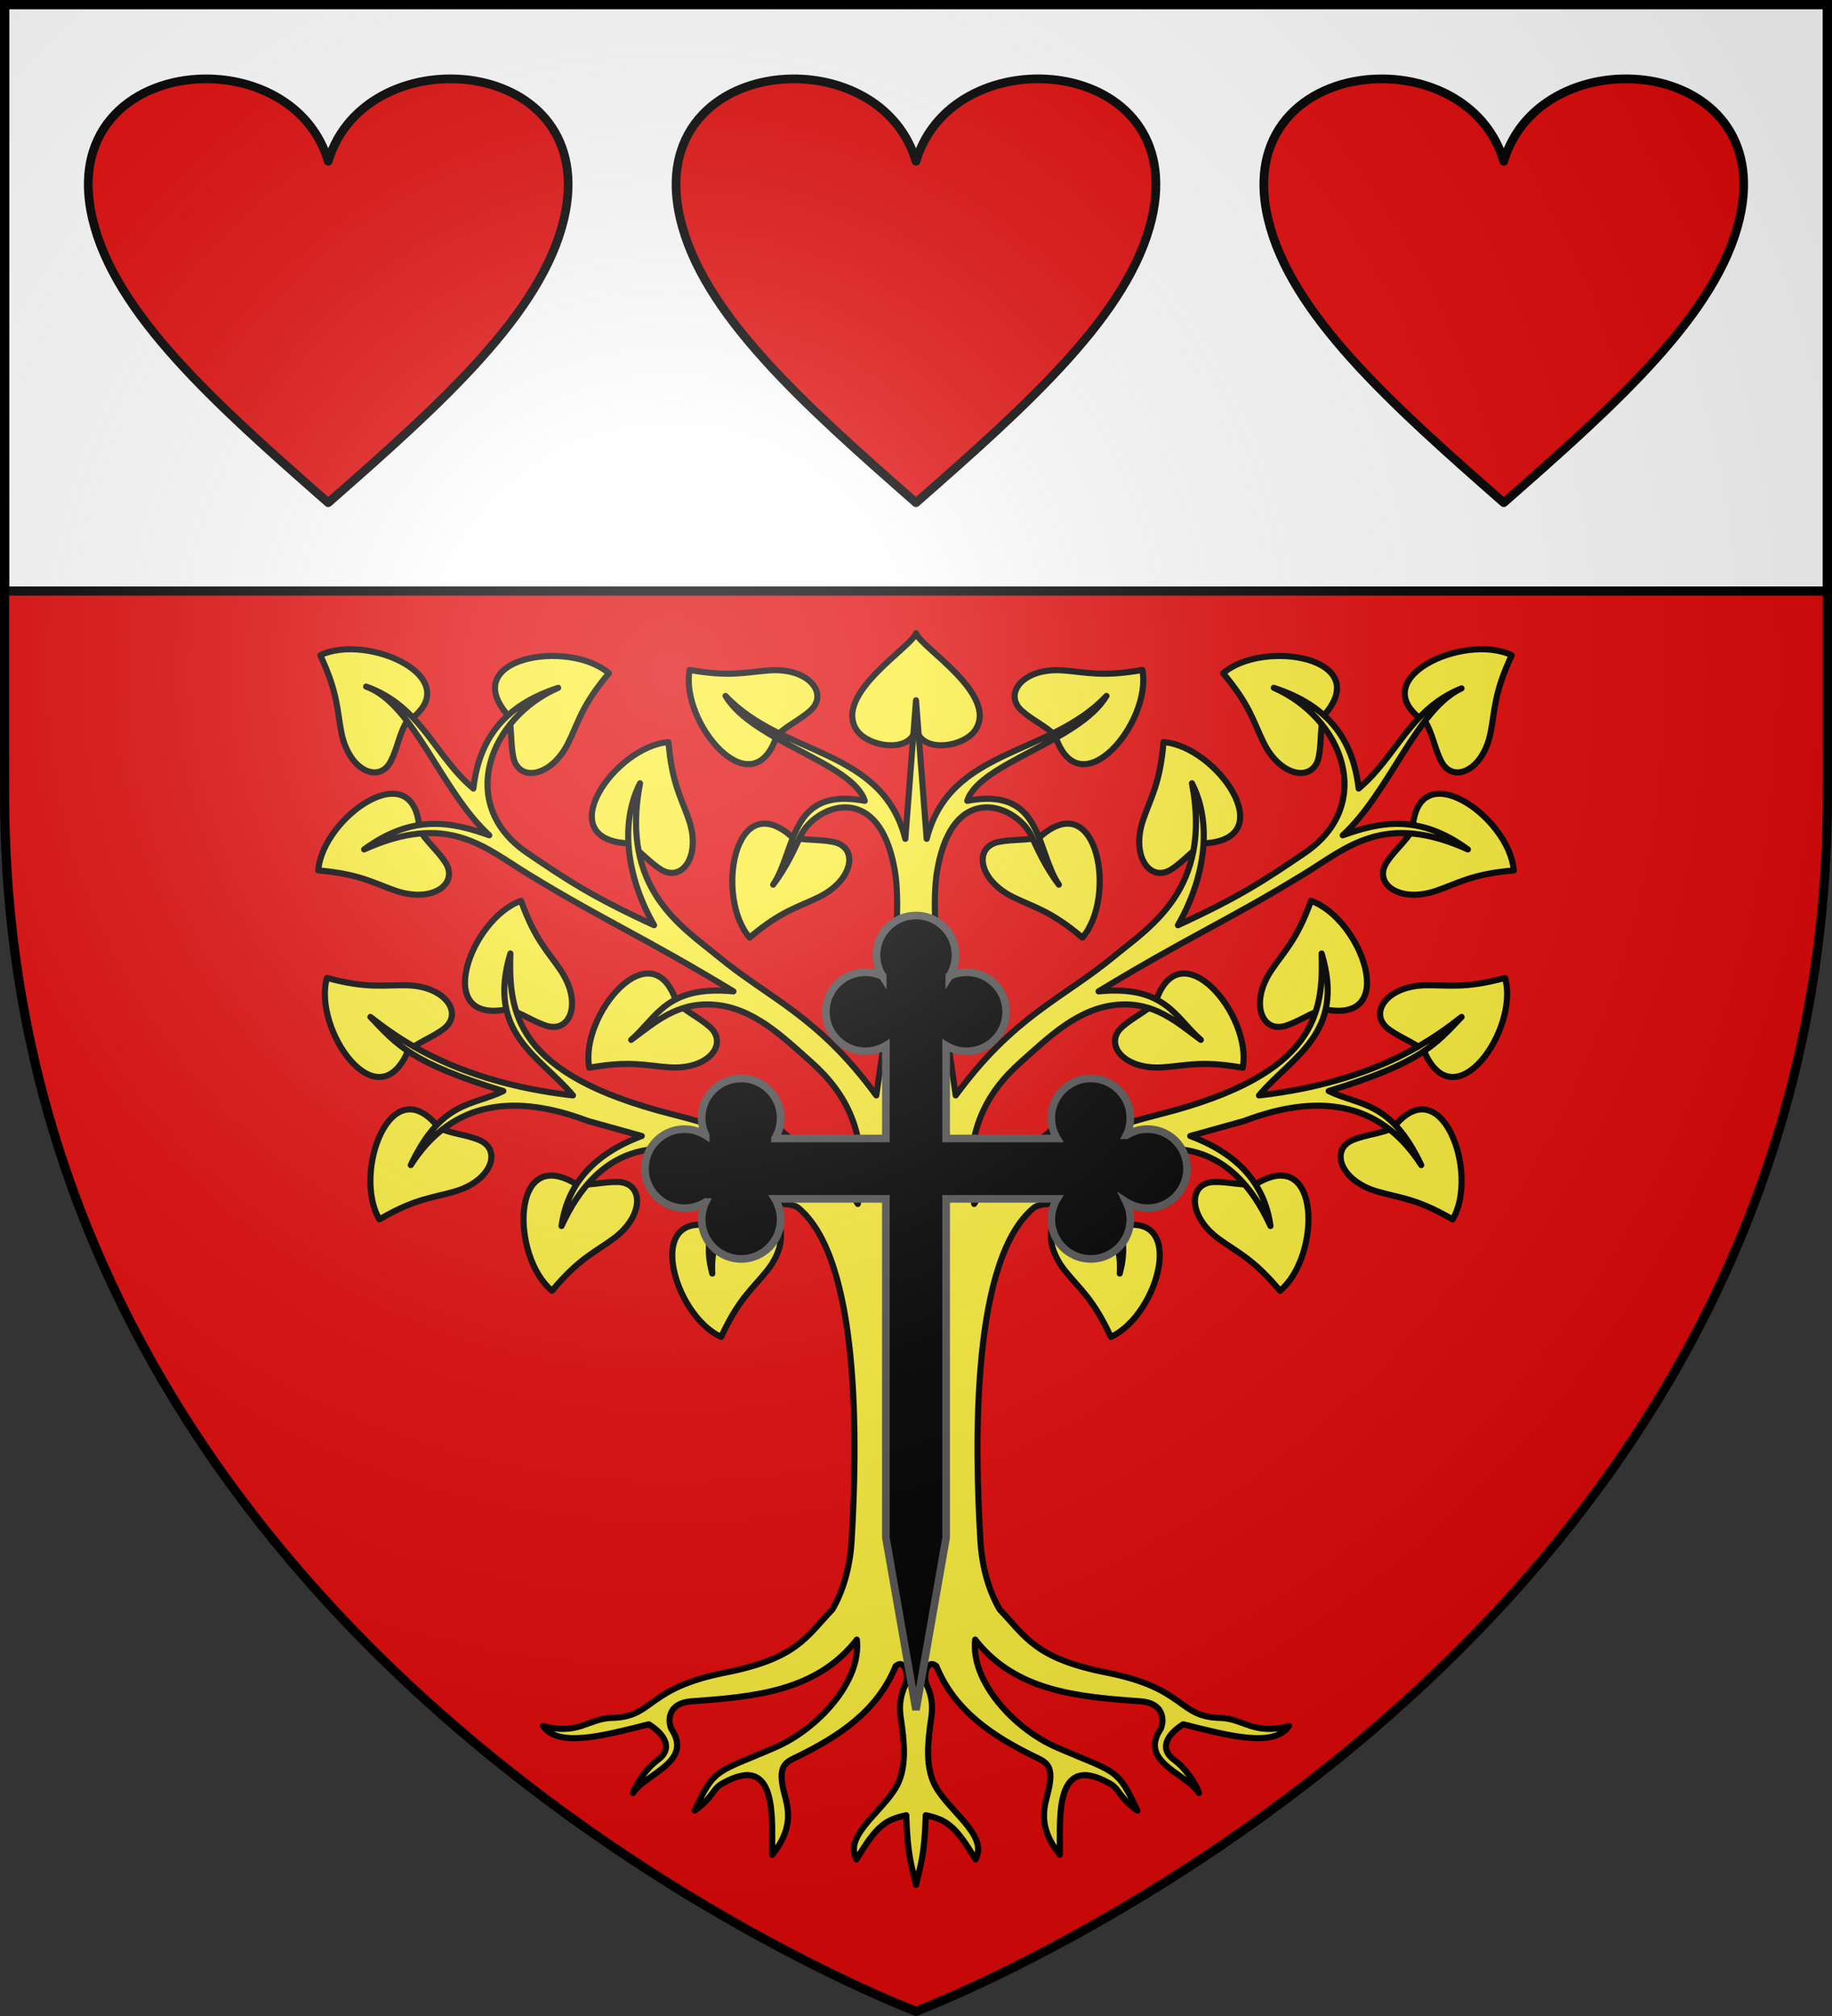
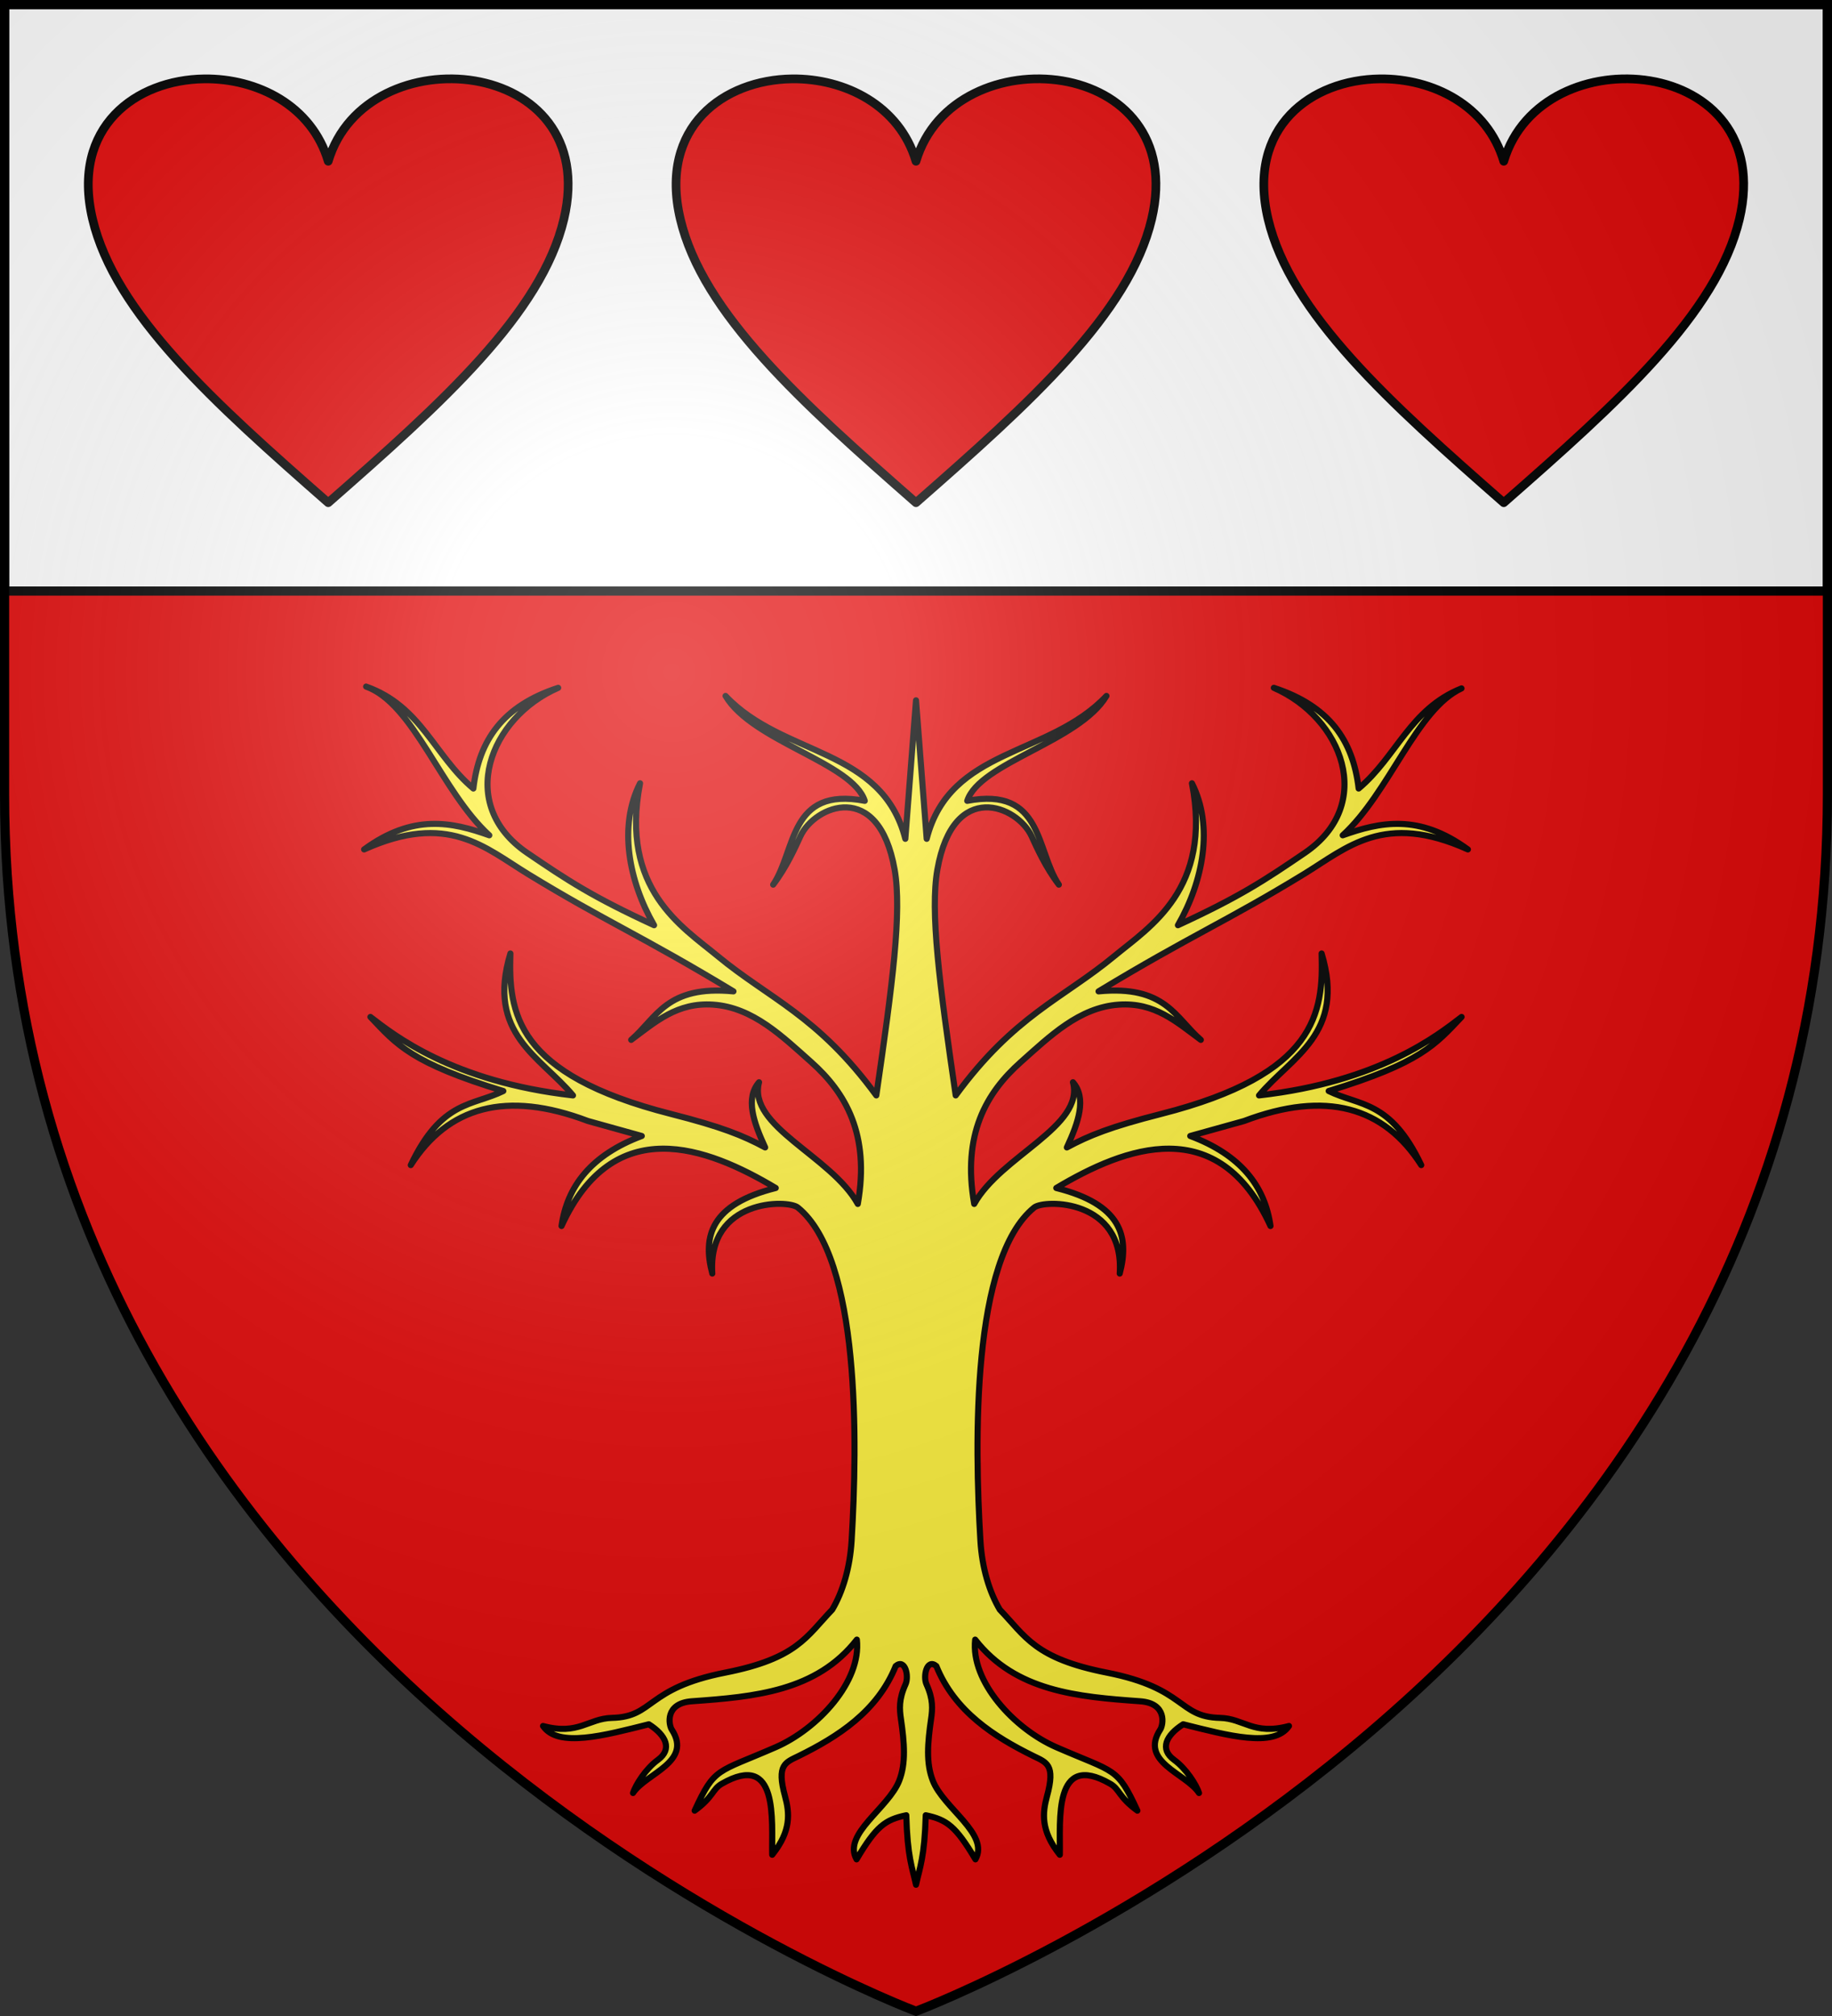
<svg xmlns="http://www.w3.org/2000/svg" xmlns:xlink="http://www.w3.org/1999/xlink" width="600" height="660">
  <rect width="100%" height="100%" fill="#333333" stroke="none" />
  <defs>
    <radialGradient id="g" cx="-80" cy="-80" r="405" gradientUnits="userSpaceOnUse">
      <stop offset="0" stop-color="#fff" stop-opacity=".31" />
      <stop offset=".19" stop-color="#fff" stop-opacity=".25" />
      <stop offset=".6" stop-color="#6b6b6b" stop-opacity=".125" />
      <stop offset="1" stop-opacity=".125" />
    </radialGradient>
    <path id="a" d="M-298.5-298.5h597V-40C298.5 246.31 0 358.5 0 358.5S-298.5 246.31-298.5-40z" />
  </defs>
  <g transform="translate(300 300)">
    <use xlink:href="#a" width="600" height="660" fill="#e20909" />
    <path fill="#fff" stroke="#000" stroke-width="3" d="M-298.5-298.5h597v192h-597z" />
    <path id="f" fill="#e20909" stroke="#000" stroke-linecap="round" stroke-linejoin="round" stroke-width="2.85" d="M-40.602-274.177c-22.288.27-43.716 15.658-36.593 45.862 7.296 30.938 39.9 60.21 77.193 92.89 37.292-32.68 69.896-61.952 77.192-92.89C89.854-282.011 12.352-288.91-.002-247.21c-5.405-18.244-23.265-27.178-40.6-26.967" />
    <g stroke="#000" stroke-linecap="round" stroke-linejoin="round" stroke-width="2" transform="matrix(1 0 0 1 0 -.819)">
      <g id="d" stroke="#000" stroke-linecap="round" stroke-linejoin="round" stroke-width="2">
        <path fill="none" d="M0-55.177v296.802" />
-         <path id="c" fill="#fcef3c" stroke="#000" stroke-linecap="round" stroke-linejoin="round" stroke-width="2" d="M225.871 220.146c-3.25 17.083 20.545 45.746 28.531 21.53 2.814-3.01 7.54-5.104 10.964-8.19 6.176-5.564-.473-14.053-13.21-13.208-7.696.51-12.751 2.298-26.285-.132" transform="translate(-300 -300)" />
        <use xlink:href="#c" width="600" height="660" transform="rotate(120 -87.664 -86.947)" />
        <use xlink:href="#c" width="600" height="660" transform="scale(1 -1)rotate(-75 -27.424 81.232)" />
        <use xlink:href="#c" width="600" height="660" transform="scale(1 -1)rotate(-15 222.33 429.142)" />
        <use xlink:href="#c" width="600" height="660" transform="rotate(75 -92.994 -72.564)" />
        <use xlink:href="#c" width="600" height="660" transform="scale(1 -1)rotate(30 -198.823 -7.187)" />
        <use xlink:href="#c" width="600" height="660" transform="rotate(60 -167.205 -89.89)" />
        <use xlink:href="#c" width="600" height="660" transform="rotate(5 -1288.151 -1389.868)" />
        <use xlink:href="#c" width="600" height="660" transform="matrix(1 0 0 -1 -32.877 -29.478)" />
        <use xlink:href="#c" width="600" height="660" transform="scale(1 -1)rotate(20 -67.747 -378.069)" />
        <use xlink:href="#c" width="600" height="660" transform="scale(1 -1)rotate(40 -36.863 -163.532)" />
        <use xlink:href="#c" width="600" height="660" transform="scale(1 -1)rotate(55 -12.65 -99.265)" />
      </g>
      <use xlink:href="#d" width="600" height="660" transform="matrix(-1 0 0 1 0 0)" />
      <g fill="#fcef3c">
-         <path d="M0-91.868c-1.457 4.564-26.681 19.654-19.631 31.387C-15.953-54.358-.615-52.126 0-61.577c.615 9.45 15.953 7.219 19.631 1.096C26.681-72.214 1.457-87.304 0-91.868" />
        <path d="M-180.094-74.406c15.601 5.601 24.528 34.22 40.344 48.687-12.161-4.342-24.936-7.13-41 4.625 27.438-12.365 39.495-.617 53.688 8.063C-101.78 2.43-90 7.089-59.782 25.375c-21.97-2.1-25.131 8.67-33.5 15.875 8.008-5.924 15.08-12.335 26.844-11.531 13.018.89 22.705 10.44 32.063 18.75 11.424 10.143 19.297 23.833 15.313 46.5-8.683-15.718-36.184-25.345-32.344-39.844-4.546 5.224-1.81 13.081 2 21.344-7.25-3.892-14.17-6.718-30.875-10.969-51.025-12.986-53.169-33.15-52.563-52.531-7.967 26.31 9.861 33.755 20.5 46.469-39.567-4.463-58.82-19.91-66.343-25.688 8.654 9.137 13.39 15.036 43.53 24.25-10.104 4.967-20.207 2.925-30.312 24.25 12.208-19.084 31.197-24.607 58.031-14.437l17.626 4.906c-16.46 6.168-24.442 16.375-26.282 29.469 17.115-37.396 47.527-25.95 70.157-12.438-21.242 5.31-24.028 15.803-20.782 28-1.587-24.51 24.7-24.293 28-21.625 20.567 16.628 19.545 77.103 17.625 109.125-.533 8.886-2.923 16.762-6.343 22.531-8.466 8.816-11.472 15.984-35.063 20.625-26.115 5.139-23.17 14.493-37.031 14.813-7.877.181-10.955 5.793-22.625 2.656 4.942 7.24 20.015 3.108 34.656-.562 5.664 3.594 7.778 8.147 2.969 11.656-3.984 2.906-7.245 8.08-8.156 10.844 4.245-6.458 19.633-10.118 12.687-20.782-.953-1.462-2.37-8.611 6.594-9.25 20.514-1.462 40.847-3.247 54.031-20.187 1.547 13.751-12.83 29.23-26.562 35.219-19.36 8.442-19.942 6.41-26.563 20.78 6.209-4.519 5.73-6.987 8.906-8.812 18.714-10.752 16.295 12.013 16.5 23.25 6.311-7.864 5.676-13.723 4.188-19.187-2.829-10.384.164-11.018 4.5-13.156 12.699-6.263 25.71-14.493 31.75-29.438 3.111-2.597 4.435 3.333 3.218 6-2.242 4.919-1.958 8.126-1.5 11.313 1.128 7.83 1.697 14.463-.562 20.218-3.567 9.09-18.628 17.461-13.969 25.75 6.505-10.96 9.422-12.978 16.282-14.437.386 13.679 1.92 16.987 3.187 22.75 1.266-5.763 2.8-9.071 3.188-22.75 6.86 1.46 9.776 3.476 16.28 14.437 4.66-8.289-10.4-16.66-13.968-25.75-2.259-5.755-1.69-12.388-.562-20.219.458-3.186.742-6.393-1.5-11.312-1.217-2.667.107-8.597 3.218-6 6.04 14.945 19.051 23.175 31.75 29.438 4.336 2.138 7.329 2.772 4.5 13.156-1.488 5.464-2.123 11.323 4.188 19.187.205-11.237-2.214-34.002 16.5-23.25 3.176 1.825 2.697 4.293 8.906 8.813-6.621-14.371-7.202-12.34-26.562-20.781-13.734-5.989-28.11-21.467-26.563-35.22 13.184 16.941 33.517 18.726 54.031 20.188 8.963.639 7.547 7.788 6.594 9.25-6.946 10.664 8.442 14.324 12.688 20.781-.912-2.763-4.173-7.937-8.157-10.843-4.81-3.509-2.695-8.062 2.969-11.656 14.64 3.67 29.714 7.802 34.656.562-11.67 3.137-14.748-2.475-22.625-2.656-13.86-.32-10.916-9.674-37.031-14.813-23.591-4.641-26.597-11.809-35.062-20.625-3.421-5.769-5.811-13.645-6.344-22.531-1.92-32.022-2.942-92.497 17.625-109.125 3.3-2.668 29.587-2.885 28 21.625 3.246-12.197.46-22.69-20.781-28 22.63-13.512 53.041-24.958 70.156 12.438-1.84-13.094-9.822-23.301-26.281-29.47l17.624-4.906c26.835-10.169 45.824-4.646 58.032 14.438C155.364 60.925 145.26 62.967 135.156 58c30.14-9.214 34.877-15.113 43.531-24.25-7.522 5.778-26.776 21.225-66.343 25.688 10.639-12.714 28.467-20.16 20.5-46.47.606 19.382-1.538 39.546-52.563 52.532-16.705 4.251-23.625 7.077-30.875 10.969 3.81-8.263 6.546-16.12 2-21.344 3.84 14.5-23.66 24.126-32.343 39.844-3.985-22.667 3.888-36.357 15.312-46.5 9.358-8.31 19.045-17.86 32.063-18.75 11.764-.804 18.836 5.607 26.843 11.531-8.368-7.206-11.53-17.976-33.5-15.875C90.001 7.09 101.78 2.431 127.063-13.031c14.192-8.68 26.249-20.428 53.687-8.063-16.064-11.756-28.839-8.967-41-4.625 15.321-14.015 24.184-41.31 38.906-48.093-16.859 6.738-21.234 22.328-33.687 32.78-1.826-15.836-9.702-27.067-27.781-32.968 22.442 9.76 33.519 38.114 10.156 54.031C114.05-10.913 105.954-5.576 85.78 3.72c8.273-14.37 11.757-32.414 4.594-46.469C97.081-8.129 76.522 4.26 64.969 13.813 48.09 27.768 32.147 33.287 13 59.438 7.673 22.908 4.573-.71 7-14.5c5.233-29.735 26.243-20.893 30.844-10.937 1.683 3.642 4.527 10.106 8.937 15.875-7.554-11.234-5.161-32.158-30-27.438 3.988-12.457 36.735-19.425 45.594-34.344C43.607-51.424 11.157-54.524 3.5-24.563L0-69.905l-3.5 45.344c-7.657-29.963-40.107-26.862-58.875-46.782C-53.516-56.425-20.769-49.457-16.781-37c-24.839-4.72-22.446 16.204-30 27.438 4.41-5.77 7.254-12.233 8.937-15.875C-33.244-35.393-12.233-44.235-7-14.5c2.427 13.79-.673 37.408-6 73.938-19.147-26.151-35.091-31.67-51.969-45.625C-76.522 4.259-97.08-8.13-90.375-42.75c-7.163 14.055-3.679 32.1 4.594 46.469-20.174-9.295-28.27-14.632-41.563-23.688-23.363-15.917-12.286-44.27 10.156-54.031-18.079 5.9-25.955 17.132-27.78 32.969-12.803-10.746-17.058-26.971-35.126-33.375" />
      </g>
    </g>
-     <path stroke="#555" stroke-width="2.5" d="M75.818 69.663c-2.553 0-4.931.743-6.936 2.021a12.9 12.9 0 0 0 1.308-5.676c0-7.147-5.79-12.94-12.932-12.94s-12.932 5.793-12.932 12.94c0 2.46.686 4.76 1.877 6.717H9.873V42.3a12.87 12.87 0 0 0 6.712 1.878c7.143 0 12.933-5.794 12.933-12.94 0-7.147-5.79-12.94-12.933-12.94-2.035 0-3.96.472-5.672 1.31a12.9 12.9 0 0 0 2.02-6.94C12.932 5.52 7.142-.273 0-.273s-12.932 5.793-12.932 12.94c0 2.554.742 4.934 2.02 6.94a12.9 12.9 0 0 0-5.673-1.31c-7.142 0-12.933 5.793-12.933 12.94s5.79 12.94 12.933 12.94c2.458 0 4.756-.686 6.713-1.878v30.425h-36.33a12.9 12.9 0 0 0 1.876-6.717c0-7.147-5.79-12.94-12.932-12.94s-12.932 5.793-12.932 12.94c0 2.037.471 3.962 1.309 5.676a12.86 12.86 0 0 0-6.937-2.02c-7.142 0-12.932 5.792-12.932 12.94 0 7.146 5.79 12.94 12.932 12.94 2.553 0 4.932-.744 6.936-2.022a12.9 12.9 0 0 0-1.308 5.676c0 7.147 5.79 12.94 12.932 12.94s12.932-5.793 12.932-12.94c0-2.46-.686-4.759-1.877-6.717h36.33v110.902L0 259.784l9.872-56.401V92.48h36.33a12.9 12.9 0 0 0-1.876 6.717c0 7.147 5.79 12.94 12.932 12.94s12.932-5.793 12.932-12.94c0-2.036-.47-3.962-1.308-5.676a12.86 12.86 0 0 0 6.936 2.021c7.142 0 12.932-5.793 12.932-12.94s-5.79-12.94-12.932-12.94z" />
    <use xlink:href="#f" width="100%" height="100%" transform="translate(-192.5)" />
    <use xlink:href="#f" width="100%" height="100%" transform="translate(192.5)" />
    <use xlink:href="#a" width="600" height="660" fill="url(#g)" />
  </g>
  <use xlink:href="#a" width="600" height="660" fill="none" stroke="#000" stroke-width="3" transform="matrix(1 0 0 1 300 299.954)" />
</svg>